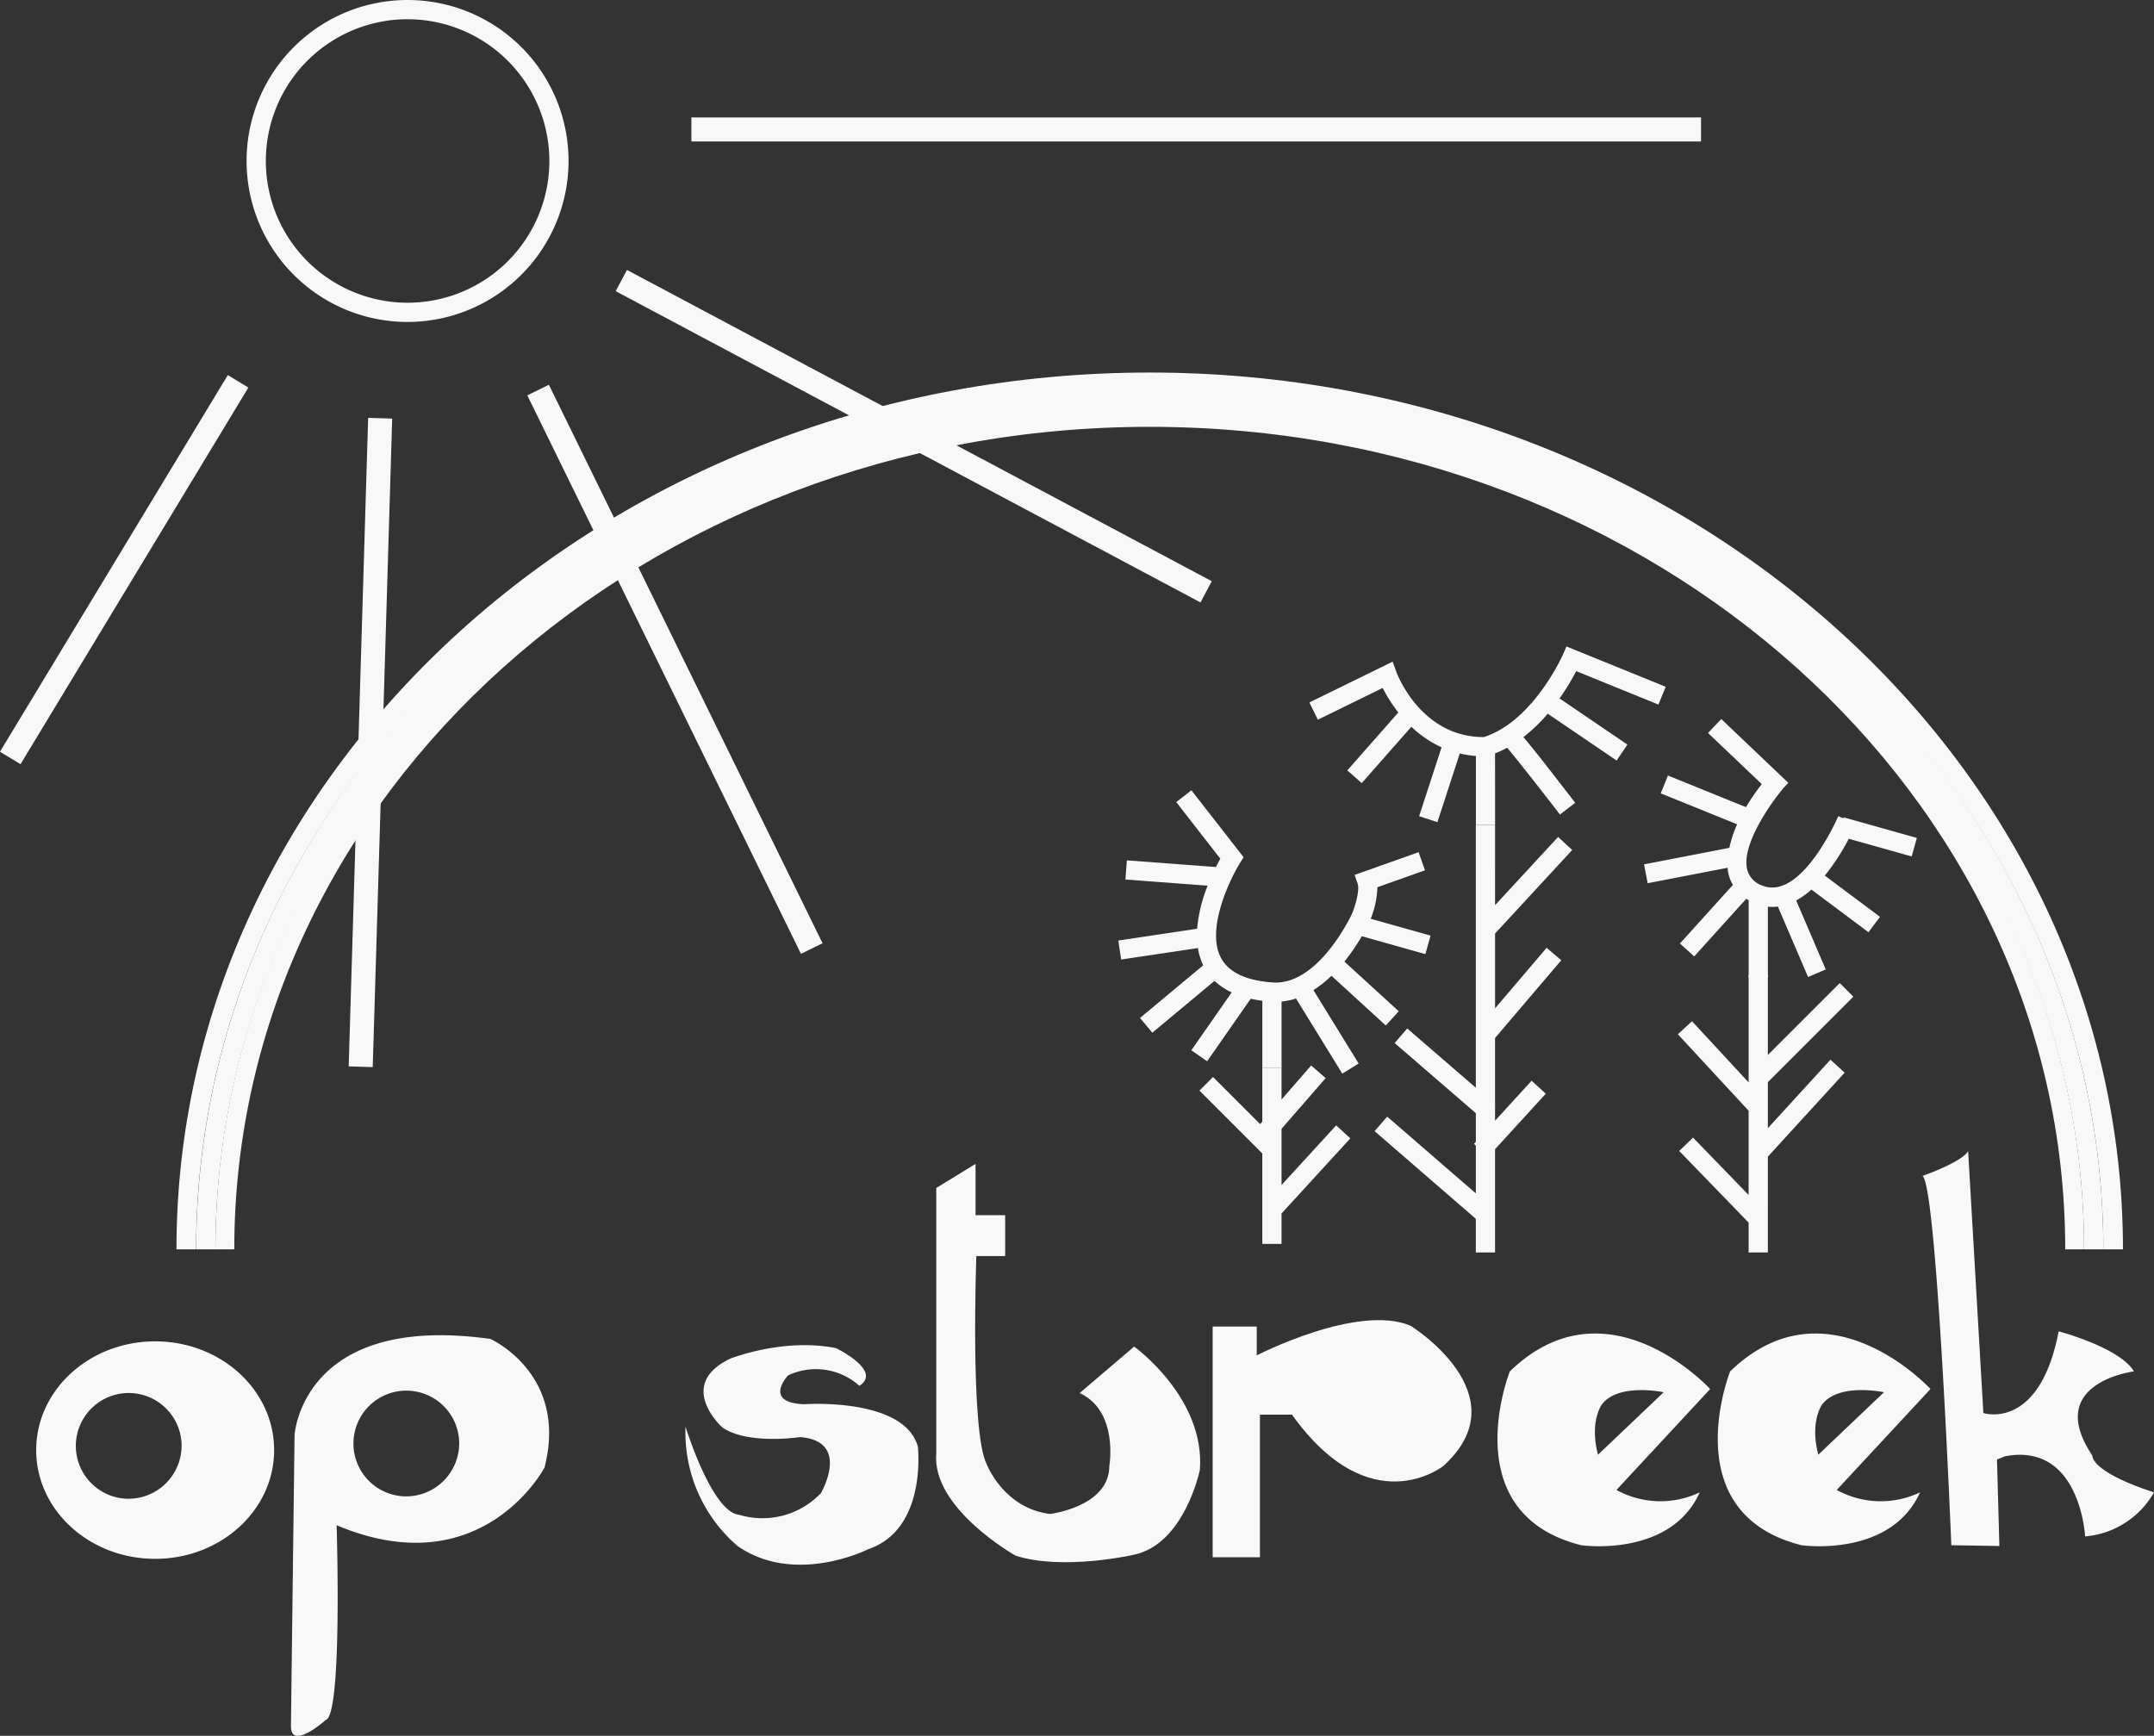
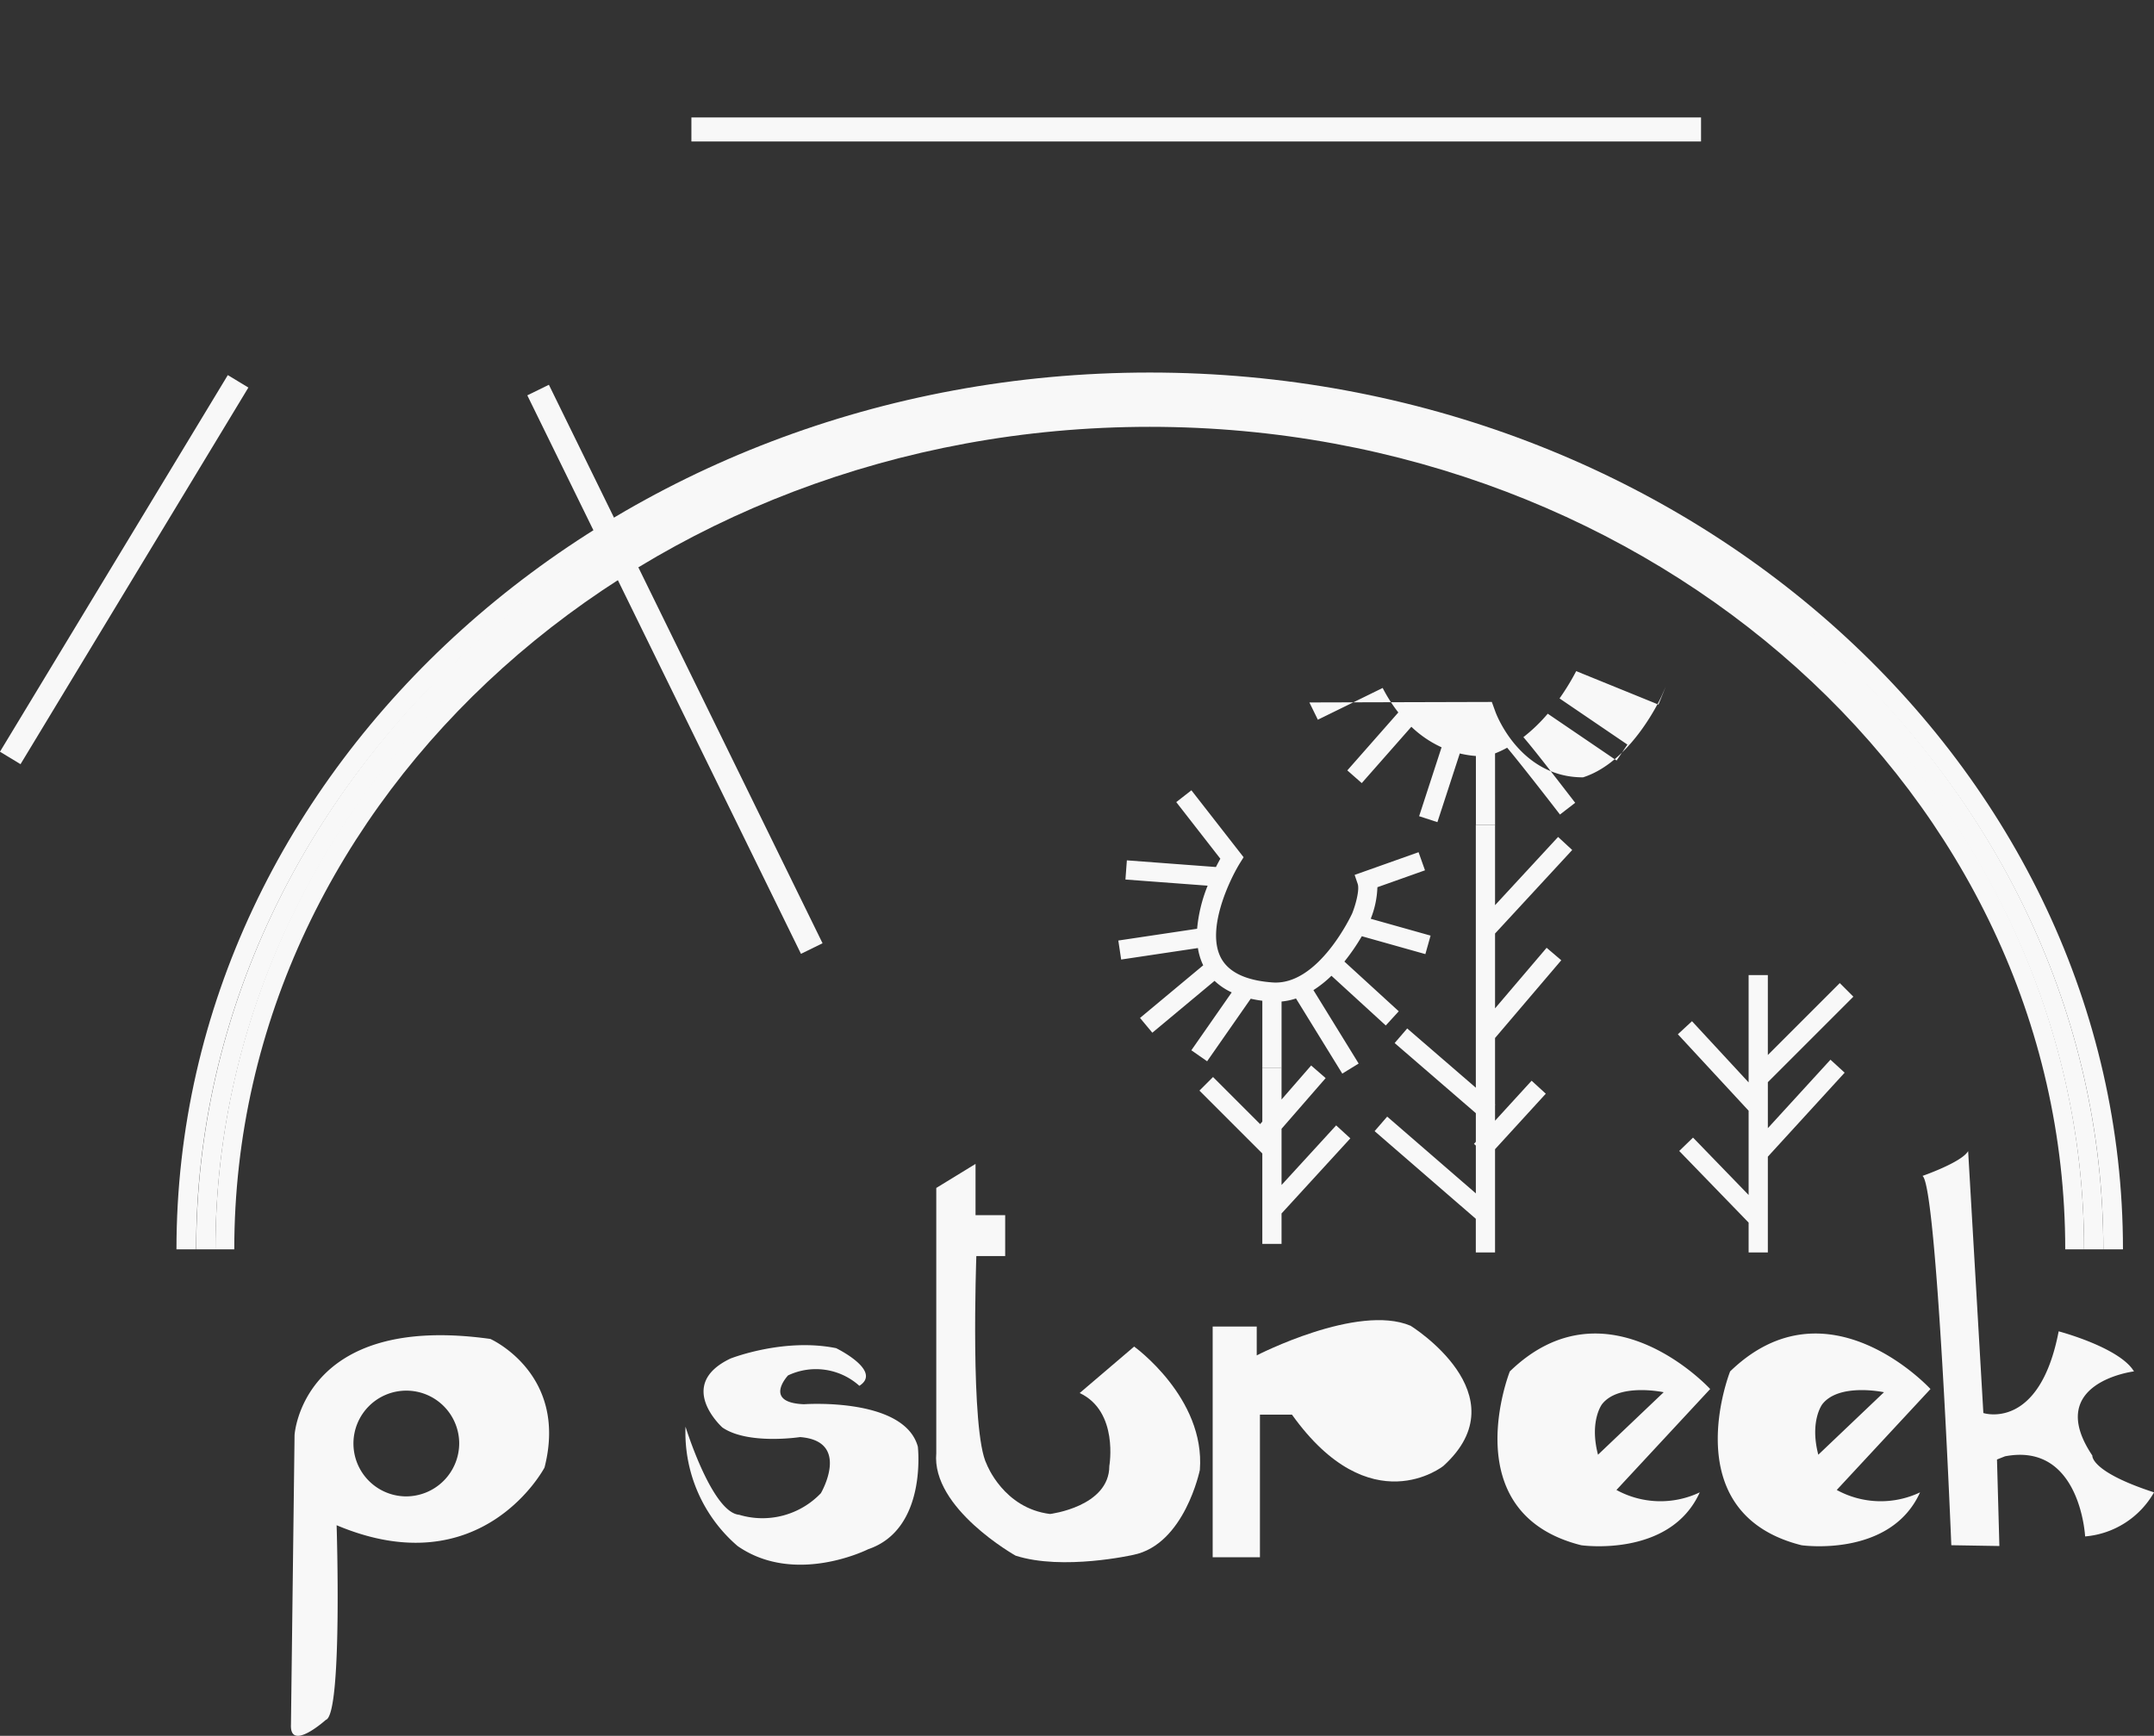
<svg xmlns="http://www.w3.org/2000/svg" width="270.275" height="217.819" viewBox="0 0 270.275 217.819">
  <rect x="0" y="0" width="270.275" height="217.819" fill="#333333" stroke="none" />
  <defs>
    <clipPath id="clip-path">
      <rect id="Rectangle_287" data-name="Rectangle 287" width="270.275" height="217.819" fill="#f8f8f8" />
    </clipPath>
  </defs>
  <g id="Group_285" data-name="Group 285" clip-path="url(#clip-path)">
    <path id="Path_640" data-name="Path 640" d="M280.95,187.531h-2.463c0-59.305-53.678-107.554-119.656-107.554S39.174,128.226,39.174,187.531H36.711c0-60.666,54.783-110.023,122.121-110.023S280.95,126.864,280.95,187.531" transform="translate(-14.569 -30.76)" fill="#f8f8f8" />
-     <path id="Path_641" data-name="Path 641" d="M71.5,40.4A20.2,20.2,0,1,1,91.7,20.2,20.223,20.223,0,0,1,71.5,40.4m0-37.989A17.788,17.788,0,1,0,89.292,20.2,17.808,17.808,0,0,0,71.5,2.413" transform="translate(-20.36)" fill="#f8f8f8" />
    <rect id="Rectangle_282" data-name="Rectangle 282" width="55.235" height="3.016" transform="translate(-0.005 94.33) rotate(-58.828)" fill="#f8f8f8" />
-     <rect id="Rectangle_283" data-name="Rectangle 283" width="81.38" height="3.016" transform="matrix(0.03, -1, 1, 0.03, 43.752, 133.815)" fill="#f8f8f8" />
    <rect id="Rectangle_284" data-name="Rectangle 284" width="3.016" height="78.042" transform="matrix(0.898, -0.44, 0.44, 0.898, 66.164, 49.61)" fill="#f8f8f8" />
-     <rect id="Rectangle_285" data-name="Rectangle 285" width="3.015" height="83.104" transform="matrix(0.47, -0.883, 0.883, 0.47, 77.253, 36.537)" fill="#f8f8f8" />
    <rect id="Rectangle_286" data-name="Rectangle 286" width="126.685" height="3.016" transform="translate(86.754 14.737)" fill="#f8f8f8" />
    <path id="Path_642" data-name="Path 642" d="M280.113,188.956H277.7c0-57.967-52.591-105.445-117.234-105.445S43.232,130.989,43.232,188.956H40.819c0-59.3,53.674-107.858,119.648-107.858s119.647,48.56,119.647,107.858" transform="translate(-16.199 -32.184)" fill="#f8f8f8" />
    <path id="Path_643" data-name="Path 643" d="M250.722,190.833q-.764-.1-1.458-.255l-5.471,7.848-1.979-1.379,5.063-7.263a7.957,7.957,0,0,1-2.151-1.448l-7.808,6.507-1.544-1.853,7.929-6.607a7.669,7.669,0,0,1-.665-2.163l-9.63,1.44-.357-2.385,9.887-1.478a18.915,18.915,0,0,1,1.321-5.405l-10.315-.773.18-2.406,11.176.838c.206-.411.4-.764.551-1.045l-5.53-7.1,1.9-1.483,6.549,8.4-.446.715c-1.294,2.081-4.255,8.265-2.428,11.847.943,1.85,3.136,2.91,6.516,3.15,5.775.419,9.933-8.556,9.975-8.646.423-1.03.955-2.965.7-3.721l-.385-1.128,8.022-2.849.807,2.273-5.971,2.121a11.66,11.66,0,0,1-.837,3.96l7.51,2.113-.654,2.322-7.976-2.245a25.914,25.914,0,0,1-2.185,3.179l6.82,6.24-1.628,1.781-6.817-6.237a14.135,14.135,0,0,1-2.261,1.8l5.675,9.212-2.054,1.265-5.808-9.427a8.226,8.226,0,0,1-1.809.381c-.676.016-1.139-.011-1.487-.025a3.649,3.649,0,0,1-.925-.073" transform="translate(-92.329 -65.253)" fill="#f8f8f8" />
-     <path id="Path_644" data-name="Path 644" d="M22.457,279.071c-8.244,0-14.928,6.11-14.928,13.646s6.683,13.646,14.928,13.646,14.928-6.11,14.928-13.646S30.7,279.071,22.457,279.071m-3.393,19.753a6.635,6.635,0,1,1,6.71-6.635,6.673,6.673,0,0,1-6.71,6.635" transform="translate(-2.988 -110.752)" fill="#f8f8f8" />
    <path id="Path_645" data-name="Path 645" d="M85.557,278.263c-23.673-3.317-24.578,12.063-24.578,12.063l-.452,36.339c-.151,3.468,4.373-.6,4.373-.6,2.111-.6,1.357-24.427,1.357-24.427,18.245,7.69,26.086-7.238,26.086-7.238,3.016-11.761-6.785-16.134-6.785-16.134m-10.63,19.753a6.635,6.635,0,1,1,6.71-6.635,6.673,6.673,0,0,1-6.71,6.635" transform="translate(-24.019 -110.245)" fill="#f8f8f8" />
    <path id="Path_646" data-name="Path 646" d="M421.256,277.687c-6.132-9.147,5.227-10.555,5.227-10.555-1.809-3.016-9.449-5.027-9.449-5.027-2.413,12.565-9.449,10.253-9.449,10.253l-1.91-32.871c-.8,1.407-5.73,3.116-5.73,3.116,1.809,1.106,3.619,46.341,3.619,46.341l6.031.1-.3-10.856,1.005-.4c9.449-1.809,10.053,10.053,10.053,10.053A11,11,0,0,0,429,282.311c-8.042-2.614-7.74-4.624-7.74-4.624" transform="translate(-158.721 -95.043)" fill="#f8f8f8" />
    <path id="Path_647" data-name="Path 647" d="M313.079,282.194s-7.063,17.78,8.954,21.813c0,0,11.158,1.608,14.878-6.635a11.487,11.487,0,0,1-10.454-.3l11.761-12.666s-12.9-14.073-25.138-2.211m11.064,10.454c-1.106-4.222.5-6.333.5-6.333,2.111-2.714,7.74-1.508,7.74-1.508Z" transform="translate(-123.632 -110.104)" fill="#f8f8f8" />
    <path id="Path_648" data-name="Path 648" d="M358.909,282.194s-7.063,17.78,8.954,21.813c0,0,11.158,1.608,14.878-6.635a11.487,11.487,0,0,1-10.454-.3l11.761-12.666s-12.9-14.073-25.138-2.211m11.064,10.454c-1.106-4.222.5-6.333.5-6.333,2.111-2.714,7.74-1.508,7.74-1.508Z" transform="translate(-141.82 -110.104)" fill="#f8f8f8" />
    <path id="Path_649" data-name="Path 649" d="M277.109,275.359c-6.635-2.814-19.3,3.719-19.3,3.719v-3.619h-5.529V304.41h5.931V286.517h4.021c9.851,13.772,19,6.433,19,6.433,9.851-8.947-4.121-17.591-4.121-17.591" transform="translate(-100.119 -108.999)" fill="#f8f8f8" />
    <path id="Path_650" data-name="Path 650" d="M219.591,265.074l-6.835,5.831c4.926,2.312,3.72,9.147,3.72,9.147,0,5.126-7.439,6.031-7.439,6.031-5.831-.72-7.942-6.232-7.942-6.232-2.111-4.121-1.306-26.136-1.306-26.136h3.619v-5.127h-3.72v-6.434l-4.926,3.016v33.274c-.631,6.936,9.952,12.867,9.952,12.867,5.931,1.91,14.778-.1,14.778-.1,6.434-1.307,8.343-10.655,8.343-10.655.7-9.047-8.243-15.481-8.243-15.481" transform="translate(-77.282 -96.101)" fill="#f8f8f8" />
    <path id="Path_651" data-name="Path 651" d="M157.487,287.277c-5.227-.2-2.01-3.619-2.01-3.619a8.154,8.154,0,0,1,8.946,1.307c2.943-1.875-2.915-4.725-2.915-4.725-6.605-1.337-13.269,1.307-13.269,1.307-6.936,3.317-1.005,8.645-1.005,8.645,3.217,2.211,9.751,1.206,9.751,1.206,6.434.5,2.613,7.037,2.613,7.037a10.129,10.129,0,0,1-10.253,2.714c-3.418-.289-6.735-11.057-6.735-11.057a18.786,18.786,0,0,0,6.534,14.978c7.238,5.026,16.385.4,16.385.4,7.439-2.513,6.233-12.867,6.233-12.867-1.709-6.233-14.275-5.328-14.275-5.328" transform="translate(-56.594 -111.066)" fill="#f8f8f8" />
    <path id="Path_652" data-name="Path 652" d="M279.288,190.454h-2.364c0-56.958-51.531-103.21-114.87-103.21S47.183,133.5,47.183,190.454H44.819c0-58.266,52.592-105.58,117.235-105.58s117.234,47.314,117.234,105.58" transform="translate(-17.787 -33.683)" fill="#f8f8f8" />
    <path id="Path_653" data-name="Path 653" d="M265.025,208.095v8.489h-2.413v-8.531" transform="translate(-104.22 -82.567)" fill="#f8f8f8" />
    <path id="Path_654" data-name="Path 654" d="M268.463,230.82l-1.779-1.629-6.851,7.481v-7.054l5.534-6.36-1.82-1.583-3.714,4.268v-3.954h-2.413v6.727l-.274.315-5.91-5.91-1.706,1.706,7.89,7.89v11.344h2.413v-3.817Z" transform="translate(-99.029 -87.973)" fill="#f8f8f8" />
    <path id="Path_655" data-name="Path 655" d="M309.391,188.611l-1.837-1.565-6.47,7.6v-9.391l9.681-10.48-1.771-1.638-7.91,8.562V171.631h-2.413v32.975l-8.611-7.437L288.484,199l10.188,8.8v3.591l-.236.258.236.216v6l-11.123-9.634-1.58,1.824,12.7,11v4.22h2.413V212.321l6.368-6.965-1.78-1.629-4.588,5.019v-1.988l.034-.04-.034-.029v-8.322Z" transform="translate(-113.49 -68.113)" fill="#f8f8f8" />
-     <path id="Path_656" data-name="Path 656" d="M316.2,141.789l.908-2.235L304.659,134.5l-.472,1.074c-.037.083-3.726,8.33-9.9,10.293h-.02c-7.856,0-10.843-7.863-10.966-8.2l-.458-1.262L272.4,141.522l1.062,2.167,8.133-3.984a18.905,18.905,0,0,0,1.964,3.073l-6.4,7.271,1.811,1.594,6.225-7.069a13.723,13.723,0,0,0,3.79,2.577l-2.816,8.645,2.294.747,2.808-8.619a12.806,12.806,0,0,0,2.022.318v.15l0,8.5H295.7l-.005-8.974a12.848,12.848,0,0,0,1.519-.715c1.256,1.481,4.41,5.507,6.626,8.385l1.911-1.472c-3.537-4.593-5.417-6.989-6.5-8.241a20.559,20.559,0,0,0,3.057-2.941l8.64,5.876,1.357-2-8.518-5.793a30.083,30.083,0,0,0,2.091-3.425Z" transform="translate(-108.103 -53.376)" fill="#f8f8f8" />
+     <path id="Path_656" data-name="Path 656" d="M316.2,141.789l.908-2.235l-.472,1.074c-.037.083-3.726,8.33-9.9,10.293h-.02c-7.856,0-10.843-7.863-10.966-8.2l-.458-1.262L272.4,141.522l1.062,2.167,8.133-3.984a18.905,18.905,0,0,0,1.964,3.073l-6.4,7.271,1.811,1.594,6.225-7.069a13.723,13.723,0,0,0,3.79,2.577l-2.816,8.645,2.294.747,2.808-8.619a12.806,12.806,0,0,0,2.022.318v.15l0,8.5H295.7l-.005-8.974a12.848,12.848,0,0,0,1.519-.715c1.256,1.481,4.41,5.507,6.626,8.385l1.911-1.472c-3.537-4.593-5.417-6.989-6.5-8.241a20.559,20.559,0,0,0,3.057-2.941l8.64,5.876,1.357-2-8.518-5.793a30.083,30.083,0,0,0,2.091-3.425Z" transform="translate(-108.103 -53.376)" fill="#f8f8f8" />
    <path id="Path_657" data-name="Path 657" d="M360.351,222.079v-5.771l10.729-10.729-1.706-1.706-9.024,9.024V202.871h-2.413v13.465l-7.106-7.679-1.771,1.639,8.877,9.592v10.574l-6.974-7.2-1.733,1.679,8.708,8.988v3.743h2.413V225.654l9.636-10.539-1.78-1.628Z" transform="translate(-138.528 -80.511)" fill="#f8f8f8" />
-     <path id="Path_658" data-name="Path 658" d="M375.6,166.84l.654-2.322-9.164-2.579-.034.12-.66-.276c-.045.108-4.649,10.735-9.575,8.7a2.894,2.894,0,0,1-1.869-2.049c-.7-3.083,2.915-8.218,4.562-10.181l.614-.645-8.417-8.01-1.663,1.749,6.746,6.42a26.933,26.933,0,0,0-1.983,2.886l-9.792-3.966-.906,2.236,9.585,3.882a14.939,14.939,0,0,0-.973,2.957l-10.706,2.071.458,2.368,10.031-1.94a4.6,4.6,0,0,0,.091.706,5.027,5.027,0,0,0,.57,1.444l-6.647,7.356,1.791,1.617,6.54-7.238c.1.064.19.13.293.189v9.725h2.413v-8.919a5.434,5.434,0,0,0,.575.032,5.6,5.6,0,0,0,.677-.046l3.79,8.843,2.217-.951-3.709-8.655A10.167,10.167,0,0,0,363.022,171l7.158,5.352,1.444-1.932-6.924-5.177a27.177,27.177,0,0,0,3.009-4.624Z" transform="translate(-135.732 -59.37)" fill="#f8f8f8" />
  </g>
</svg>